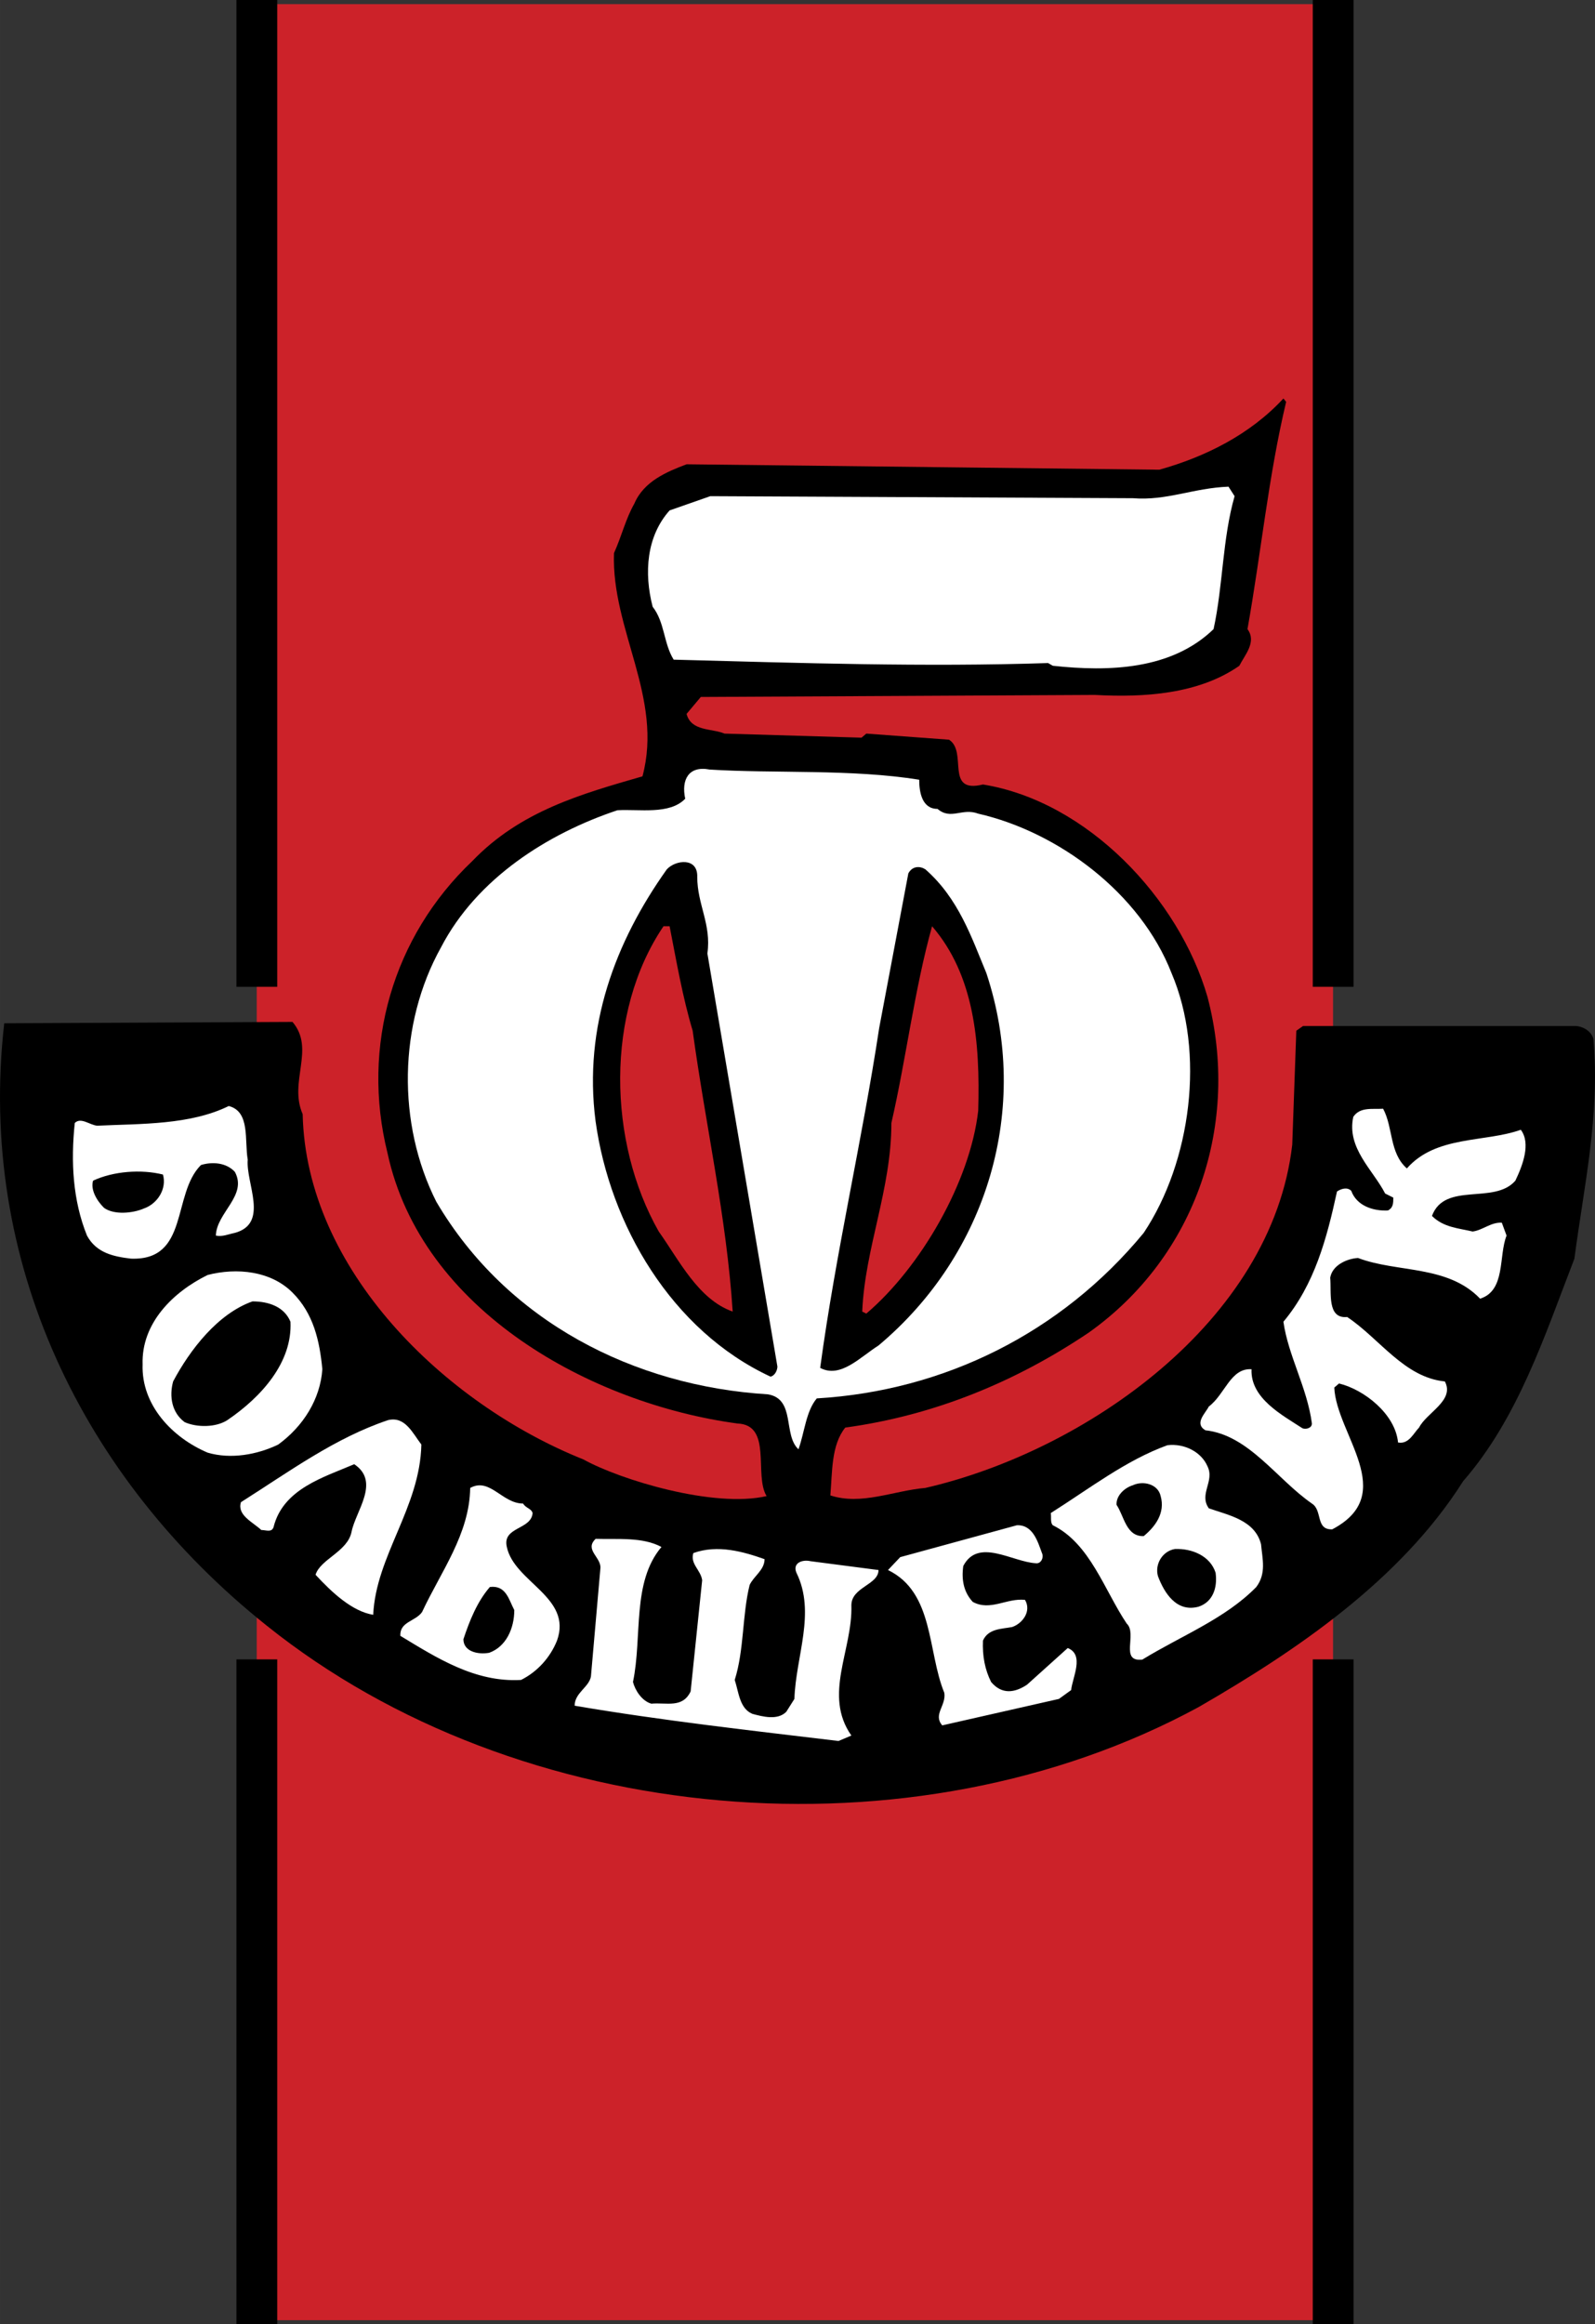
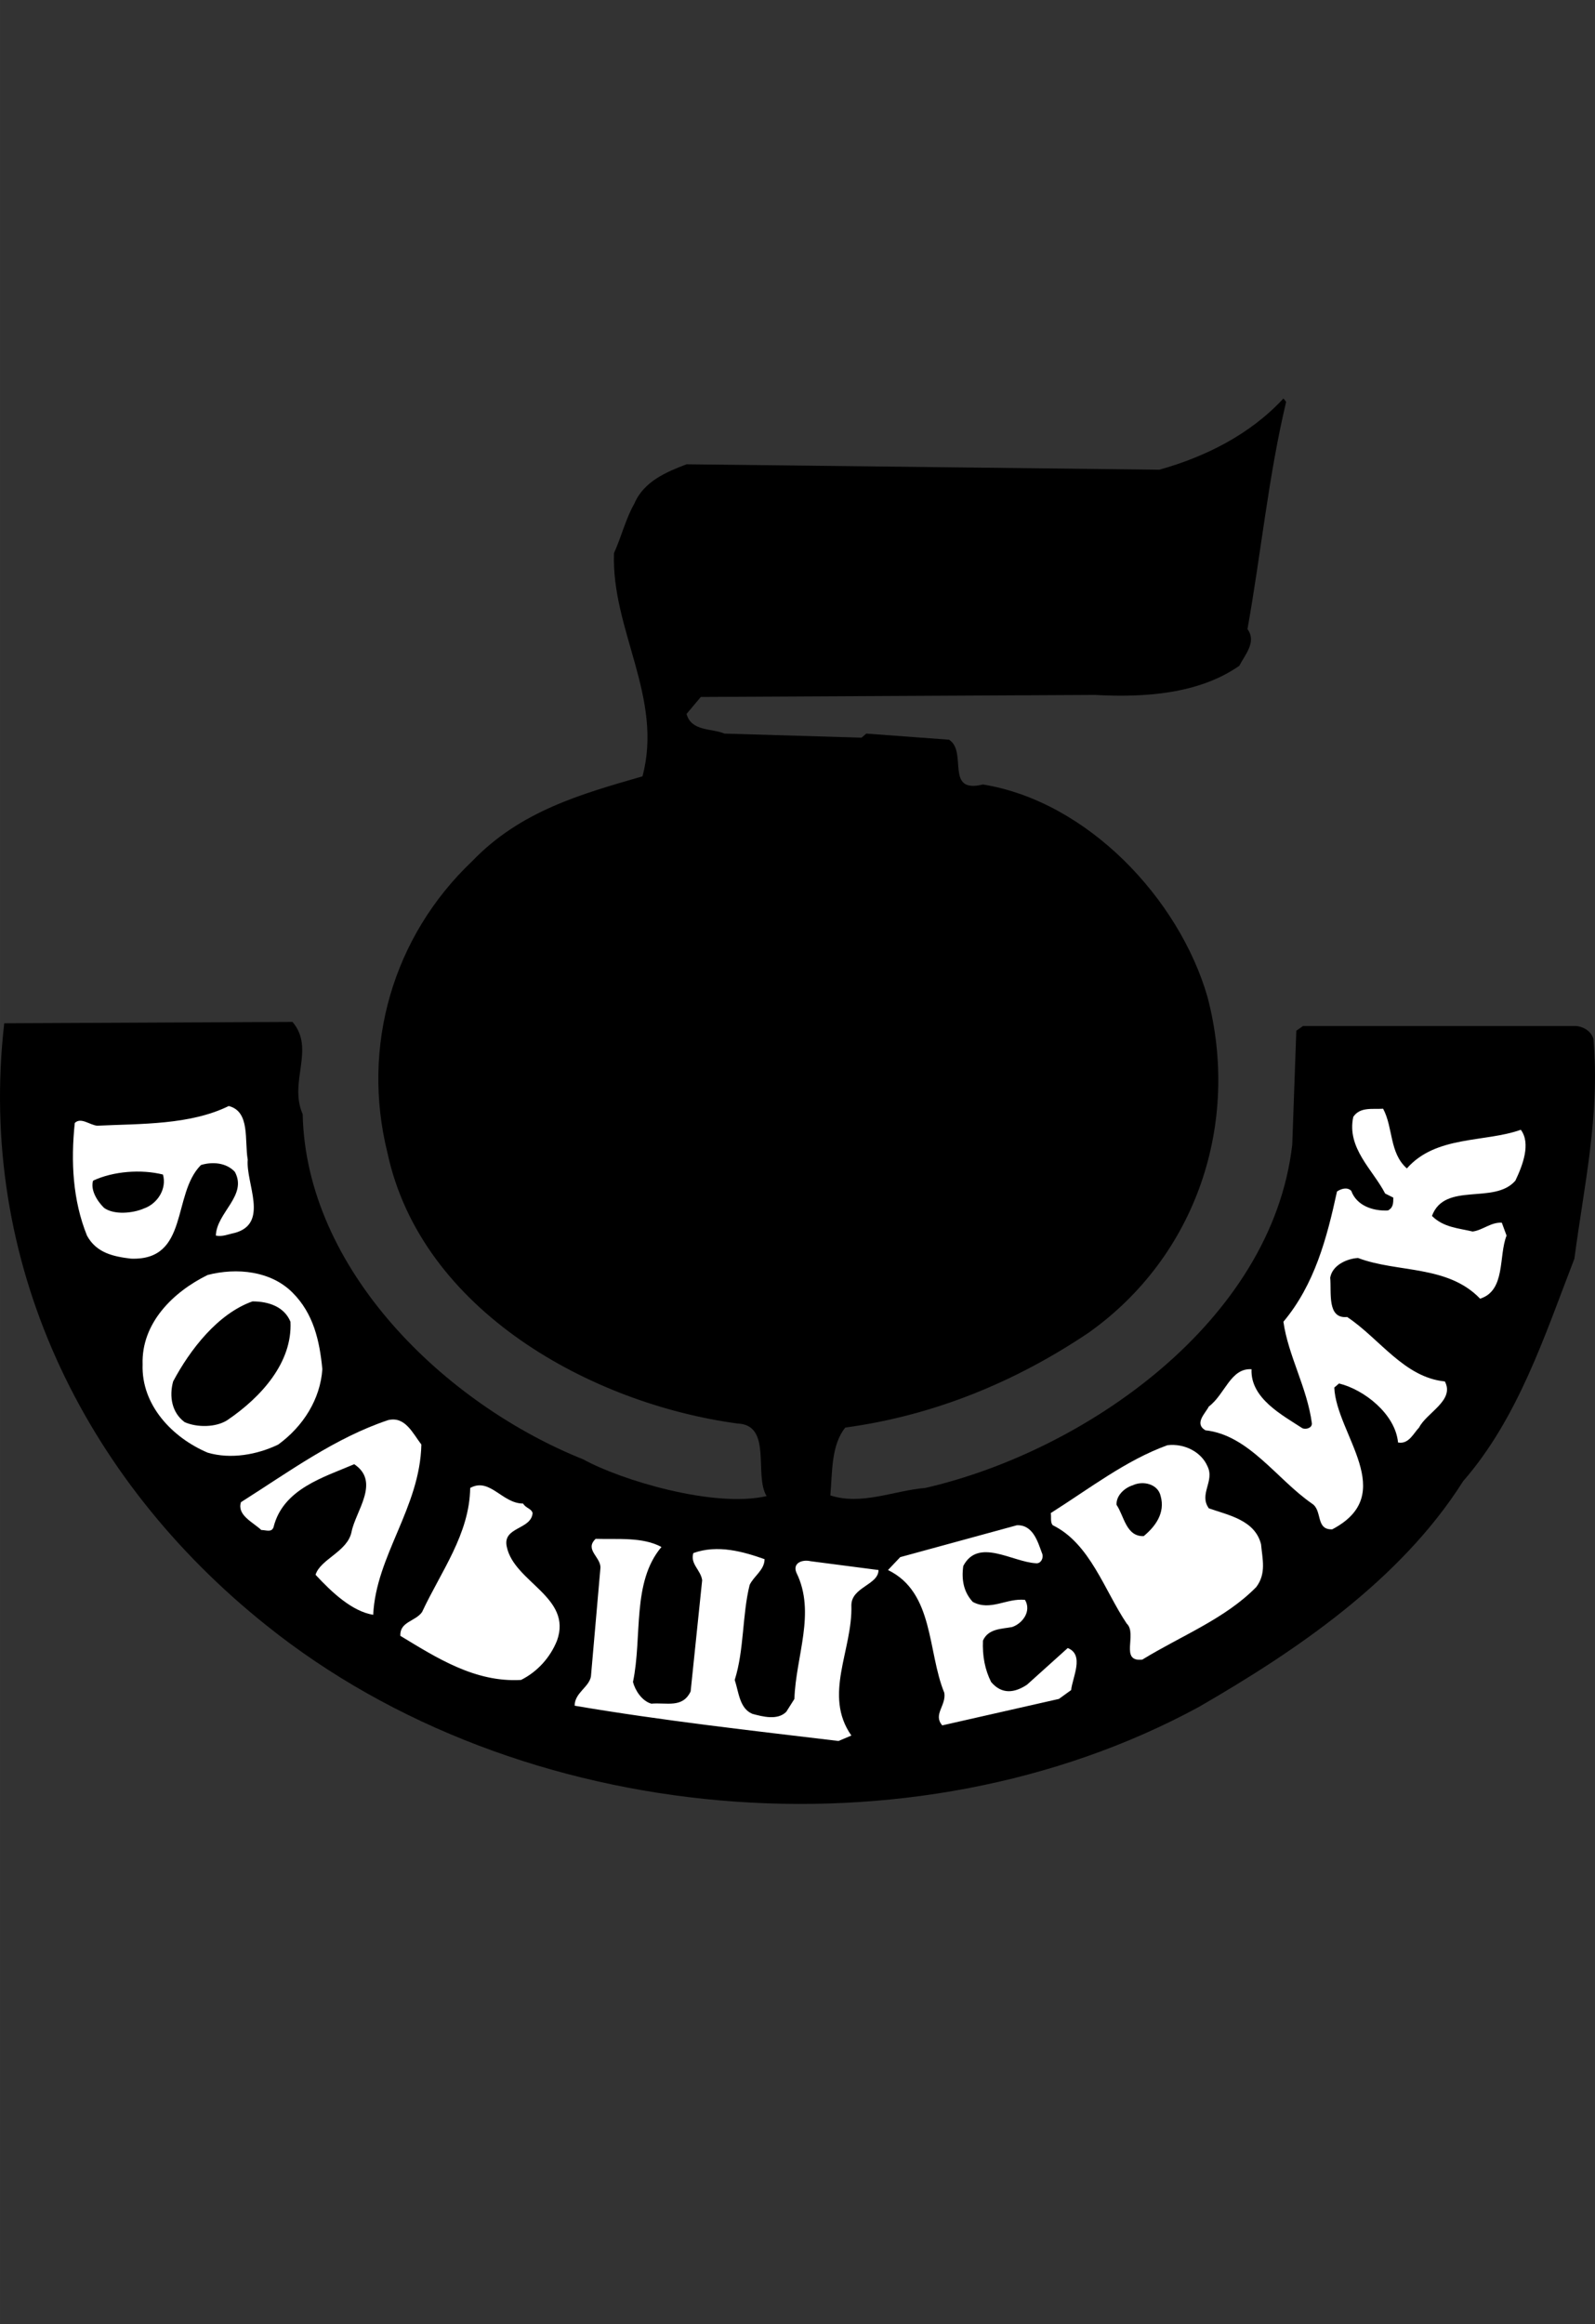
<svg xmlns="http://www.w3.org/2000/svg" width="1716" height="2500" viewBox="0 0 457.349 666.307">
  <rect x="0" y="0" width="457.349" height="666.307" fill="#333333" stroke="none" />
-   <path fill="#cc2229" d="M73.613 1.188H382.24V665.18H73.613V1.188z" />
  <path d="M368.786 115.216c-5.057 21.199-7.195 43.37-11.085 65.151 2.724 3.696-.778 7.392-2.333 10.503-11.67 8.168-27.423 9.14-41.426 8.363l-112.995.583-4.083 4.862c1.361 5.057 7.195 4.084 10.89 5.64l39.286 1.167 1.361-1.167 23.728 1.751c5.444 3.5-1.361 15.559 9.724 12.836 29.95 4.862 56.205 32.673 64.374 60.873 9.53 36.174-3.112 74.293-34.034 96.27-20.81 14.002-44.148 23.727-69.82 27.229-4.084 5.055-3.694 12.836-4.278 19.447 8.946 2.918 18.089-1.361 27.229-2.141 45.702-10.5 99.381-47.646 105.215-98.407l1.167-32.674 1.944-1.361h77.794c2.529 0 4.862 1.555 5.445 3.695 1.944 21.977-2.723 42.204-5.445 63.012-8.557 22.172-16.143 45.705-31.896 63.791-18.087 28.588-48.23 48.814-75.848 64.764-82.072 44.535-194.872 34.617-267.22-23.34C23.579 423.861-6.566 361.432 1.214 293.362l82.655-.388c6.612 7.779-1.167 17.115 2.917 26.45.973 44.536 40.647 83.043 80.516 98.993 10.502 5.834 37.341 14.002 52.511 10.502-3.696-6.029 1.75-20.422-8.363-20.811-41.814-5.641-90.63-32.285-100.354-77.599-7.584-30.534 1.556-62.041 24.311-83.627 13.809-14.392 31.312-19.254 48.815-24.311 6.029-22.56-8.946-42.008-8.168-63.985 2.333-5.25 3.306-9.724 5.834-14.197 2.723-6.418 9.335-9.141 14.976-11.28l135.555 1.556c13.224-3.695 26.061-10.114 35.59-20.421l.777.972z" />
-   <path d="M354.007 142.249c-3.502 12.252-3.307 25.672-6.03 38.118-12.058 11.67-29.95 12.254-46.092 10.503l-1.36-.778c-35.397 1.167-70.794 0-107.355-.972-2.918-4.668-2.529-10.698-6.029-15.17-2.528-9.724-1.75-20.227 4.862-27.617l11.668-4.084 121.163.583c9.725.778 17.31-2.918 27.423-3.307l1.75 2.724zM263.571 223.543c0 3.501.778 8.363 5.251 8.363 3.89 3.306 7.001-.39 11.669 1.361 22.949 5.251 46.482 22.754 55.428 45.704 9.724 22.754 5.641 54.066-7.974 74.488-23.727 28.781-57.373 45.312-93.741 47.451-3.111 3.697-3.501 9.727-5.251 14.588-4.472-4.084-.779-14.393-8.751-15.754-38.313-2.334-74.876-20.809-95.103-55.232-11.28-22.366-10.891-50.955 1.362-72.931 10.307-19.838 30.728-32.673 50.565-39.286 6.224-.389 14.976 1.361 19.449-3.307-1.168-5.445.971-9.529 7-8.363 18.478 1.167 40.842-.194 60.096 2.918z" fill="#fff" />
-   <path d="M199.927 251.379c0 7.958 4.097 13.6 2.909 21.973l20.072 118.416c0 .949-.593 2.553-1.959 2.91-28.387-13.184-46.084-43.529-50.182-73.282-3.503-27.081 5.642-51.369 20.429-72.154 2.495-2.732 8.908-3.504 8.731 2.137zm-7.899 14.194c1.9 9.858 3.682 20.191 6.532 29.93 3.682 26.961 9.739 53.448 11.521 80.528-9.977-3.564-15.322-14.848-21.261-23.043-14.49-25.654-15.321-62.71 1.425-87.415h1.783zM282.825 278.971c12.836 38.701.389 80.515-30.922 106.771-5.252 3.305-10.893 9.529-16.727 6.418 4.474-33.062 12.059-65.347 16.92-97.436l8.363-44.343c1.166-2.14 3.306-2.14 4.862-1.167 9.53 8.364 13.226 19.449 17.504 29.757z" />
-   <path d="M192.002 265.551c1.944 9.919 3.695 20.226 6.612 29.95 3.695 27.033 9.725 53.483 11.474 80.516-9.918-3.5-15.364-14.779-21.198-22.949-14.587-25.671-15.365-62.818 1.36-87.517h1.752zM280.491 318.451c-2.333 20.42-16.531 44.926-32.09 58.15l-1.166-.584c.777-18.281 8.361-35.006 8.361-54.066 4.279-18.67 6.613-38.313 11.669-56.4 12.06 14.003 13.809 33.062 13.226 52.9z" fill="#cc2229" />
  <path d="M71.033 332.454c-.583 6.806 6.223 18.281-3.695 21.005-1.945.389-3.501 1.166-5.445.777.194-6.613 9.141-11.475 5.445-18.281-2.528-2.724-6.612-2.918-9.724-1.945-8.363 8.363-3.307 27.422-20.032 26.838-4.861-.582-9.919-1.555-12.642-6.611-4.084-10.113-4.667-21.199-3.501-32.285 1.75-1.75 4.279.583 6.418.778 12.642-.584 26.645-.195 37.73-5.641 6.225 1.557 4.474 9.919 5.446 15.365zM403.405 334.982c8.362-9.53 22.364-7.391 32.673-11.086 2.917 3.889.583 10.113-1.557 14.586-6.028 7.002-20.226.193-23.92 10.113 3.305 3.307 7.584 3.5 11.668 4.473 2.917-.389 5.251-2.723 8.363-2.527l1.361 3.695c-2.334 5.834-.194 15.752-7.585 18.086-9.336-9.725-23.727-7.389-35.008-11.668-3.306.193-7.39 2.139-7.974 5.639.389 4.279-.972 11.863 4.863 11.281 9.335 6.223 16.336 17.309 28.005 18.475 2.917 5.445-5.251 8.947-7.391 13.227-1.556 1.555-2.917 4.861-6.029 4.277-.777-8.168-9.724-15.17-16.92-16.92l-1.361 1.168c.584 13.418 18.671 30.533-.583 40.646-4.862.193-2.723-5.447-5.835-7.391-10.112-7.002-18.087-19.643-30.534-21.004-3.306-1.945 0-4.863.973-6.807 4.668-3.502 6.224-11.086 12.253-10.697-.389 8.361 8.946 13.225 14.587 16.92.972.389 2.722 0 2.722-1.361-1.36-10.307-6.807-19.449-8.168-29.172 8.947-10.697 12.447-23.922 15.365-37.342 1.166-.777 2.917-1.361 4.084-.193 1.555 4.277 6.223 5.834 10.501 5.641 1.557-.779 1.557-2.141 1.557-3.697l-2.335-1.166c-3.5-6.807-11.085-13.03-9.141-21.977 1.945-2.917 5.447-2.139 8.558-2.334 2.919 5.446 1.752 12.642 6.808 17.115z" fill="#fff" />
  <path d="M46.723 336.732c1.167 4.084-1.556 8.361-5.445 9.725-3.112 1.361-8.557 1.945-11.475-.195-2.14-2.139-3.89-5.25-3.111-7.779 5.833-2.723 13.807-3.307 20.031-1.751z" />
  <path d="M83.869 370.572c6.029 6.029 7.779 13.809 8.557 21.977-.584 8.557-5.446 16.336-12.641 21.588-6.029 2.918-13.614 4.279-20.227 2.334-10.113-4.279-19.06-13.613-18.67-25.283-.39-11.863 8.752-20.811 18.67-25.672 8.364-2.139 18.088-1.168 24.311 5.056z" fill="#fff" />
  <path d="M83.285 378.936c.584 11.668-8.362 21.586-18.086 28.199-3.307 2.141-8.753 2.141-12.253.584-3.695-2.723-4.473-7.391-3.306-11.67 4.861-9.139 12.835-19.447 22.754-22.949 4.668 0 9.141 1.556 10.891 5.836z" />
  <path d="M120.82 414.137c-.389 18.088-13.03 31.895-13.808 48.816-6.029-.973-11.863-6.418-16.531-11.477 1.361-4.473 9.141-6.611 10.308-12.252 1.167-6.029 8.363-14.391.777-19.449-8.557 3.697-20.42 7.002-23.143 18.088-.583 1.557-2.14.777-3.5.777-2.529-2.332-7.001-4.277-5.835-7.973 13.809-8.752 27.033-18.477 42.203-23.533 4.862-1.165 7.002 3.696 9.529 7.003zM346.227 420.359c2.14 4.279-2.528 7.975.389 12.059 5.445 1.945 13.226 3.307 14.976 10.309.39 4.277 1.556 8.361-1.361 12.252-8.946 9.141-21.588 14.002-32.673 20.811-6.612.777-1.361-7.391-4.474-10.309-6.417-9.529-10.502-22.949-21.198-28.201-.778-.777-.39-2.332-.584-3.5 11.086-7.002 21.588-15.168 33.452-19.449 4.86-.585 9.722 1.944 11.473 6.028z" fill="#fff" />
  <path d="M332.807 428.918c1.362 4.861-1.555 8.752-4.861 11.473-5.057.195-5.64-5.834-7.779-8.945-.195-2.527 2.14-4.863 4.667-5.639 2.917-1.364 7.195-.391 7.973 3.111z" />
  <path d="M149.993 431.057c.778 1.361 2.334 1.361 2.723 2.723-.389 4.861-8.751 3.891-7.39 9.725 2.139 10.113 18.864 14.391 14.391 26.838-1.945 4.863-5.64 8.947-10.308 11.281-13.225.777-24.311-6.418-34.618-12.643-.194-4.084 4.279-4.084 6.224-6.807 5.446-11.668 13.613-22.365 13.808-35.592 5.641-3.109 9.141 4.475 15.17 4.475zM298.772 445.254c.583 1.166-.195 3.111-1.75 2.918-6.807-.389-16.531-7.391-20.809.777-.584 4.084.193 7.586 2.722 10.307 5.056 2.725 9.724-1.166 14.976-.582 1.944 3.307-.778 6.807-3.695 7.779-2.918.582-6.808.389-8.363 3.889-.194 4.473.584 8.363 2.335 11.865 3.11 3.693 6.807 3.109 10.308.777l11.668-10.504c4.861 1.947 1.361 8.365.972 12.059l-3.5 2.529-33.451 7.584c-2.722-3.111 1.168-5.639.584-9.336-4.862-11.863-2.918-28.781-16.143-35.199l3.501-3.697 33.451-9.141c4.666-.193 6.028 4.864 7.194 7.975zM189.668 443.504c-8.557 10.113-5.446 25.672-8.168 38.703.583 2.332 2.529 5.443 5.251 6.223 4.473-.389 8.946 1.359 11.28-3.502l3.306-31.895c-.389-2.916-3.501-4.668-2.528-7.779 7.001-2.527 14.392-.389 20.42 1.75 0 3.113-3.111 4.861-4.278 7.391-2.14 8.559-1.556 18.67-4.279 27.229 1.167 3.5 1.362 8.166 5.057 9.723 2.918.779 7.196 1.945 9.724-.582l2.335-3.695c.387-12.254 6.223-24.699.584-36.174-1.168-2.723 1.554-3.891 4.082-3.307l19.45 2.529c0 4.277-7.779 4.861-7.779 10.111.388 12.836-8.17 25.672 0 37.34l-3.696 1.557c-24.31-2.916-50.565-5.834-75.654-10.111 0-3.697 4.084-5.252 4.667-8.363l2.723-31.119c.194-3.111-4.667-5.25-1.361-8.361 6.417.193 13.418-.586 18.864 2.332z" fill="#fff" />
-   <path d="M348.561 450.895c.584 4.277-.778 8.361-4.862 9.725-6.418 1.75-9.918-4.084-11.669-8.754-.973-3.5 1.361-7.195 4.862-7.777 4.862-.196 10.113 1.942 11.669 6.806zM147.465 461.59c0 5.252-2.333 10.502-7.196 12.252-3.307.586-7.39-.389-7.39-3.889 1.75-5.252 3.89-10.697 7.585-14.975 4.667-.583 5.445 3.696 7.001 6.612zM67.793 0h11.699v282.914H67.793V0zM67.793 475.738h11.699v190.569H67.793V475.738zM376.421 0h11.697v282.914h-11.697V0zM376.421 475.738h11.697v190.569h-11.697V475.738z" />
</svg>